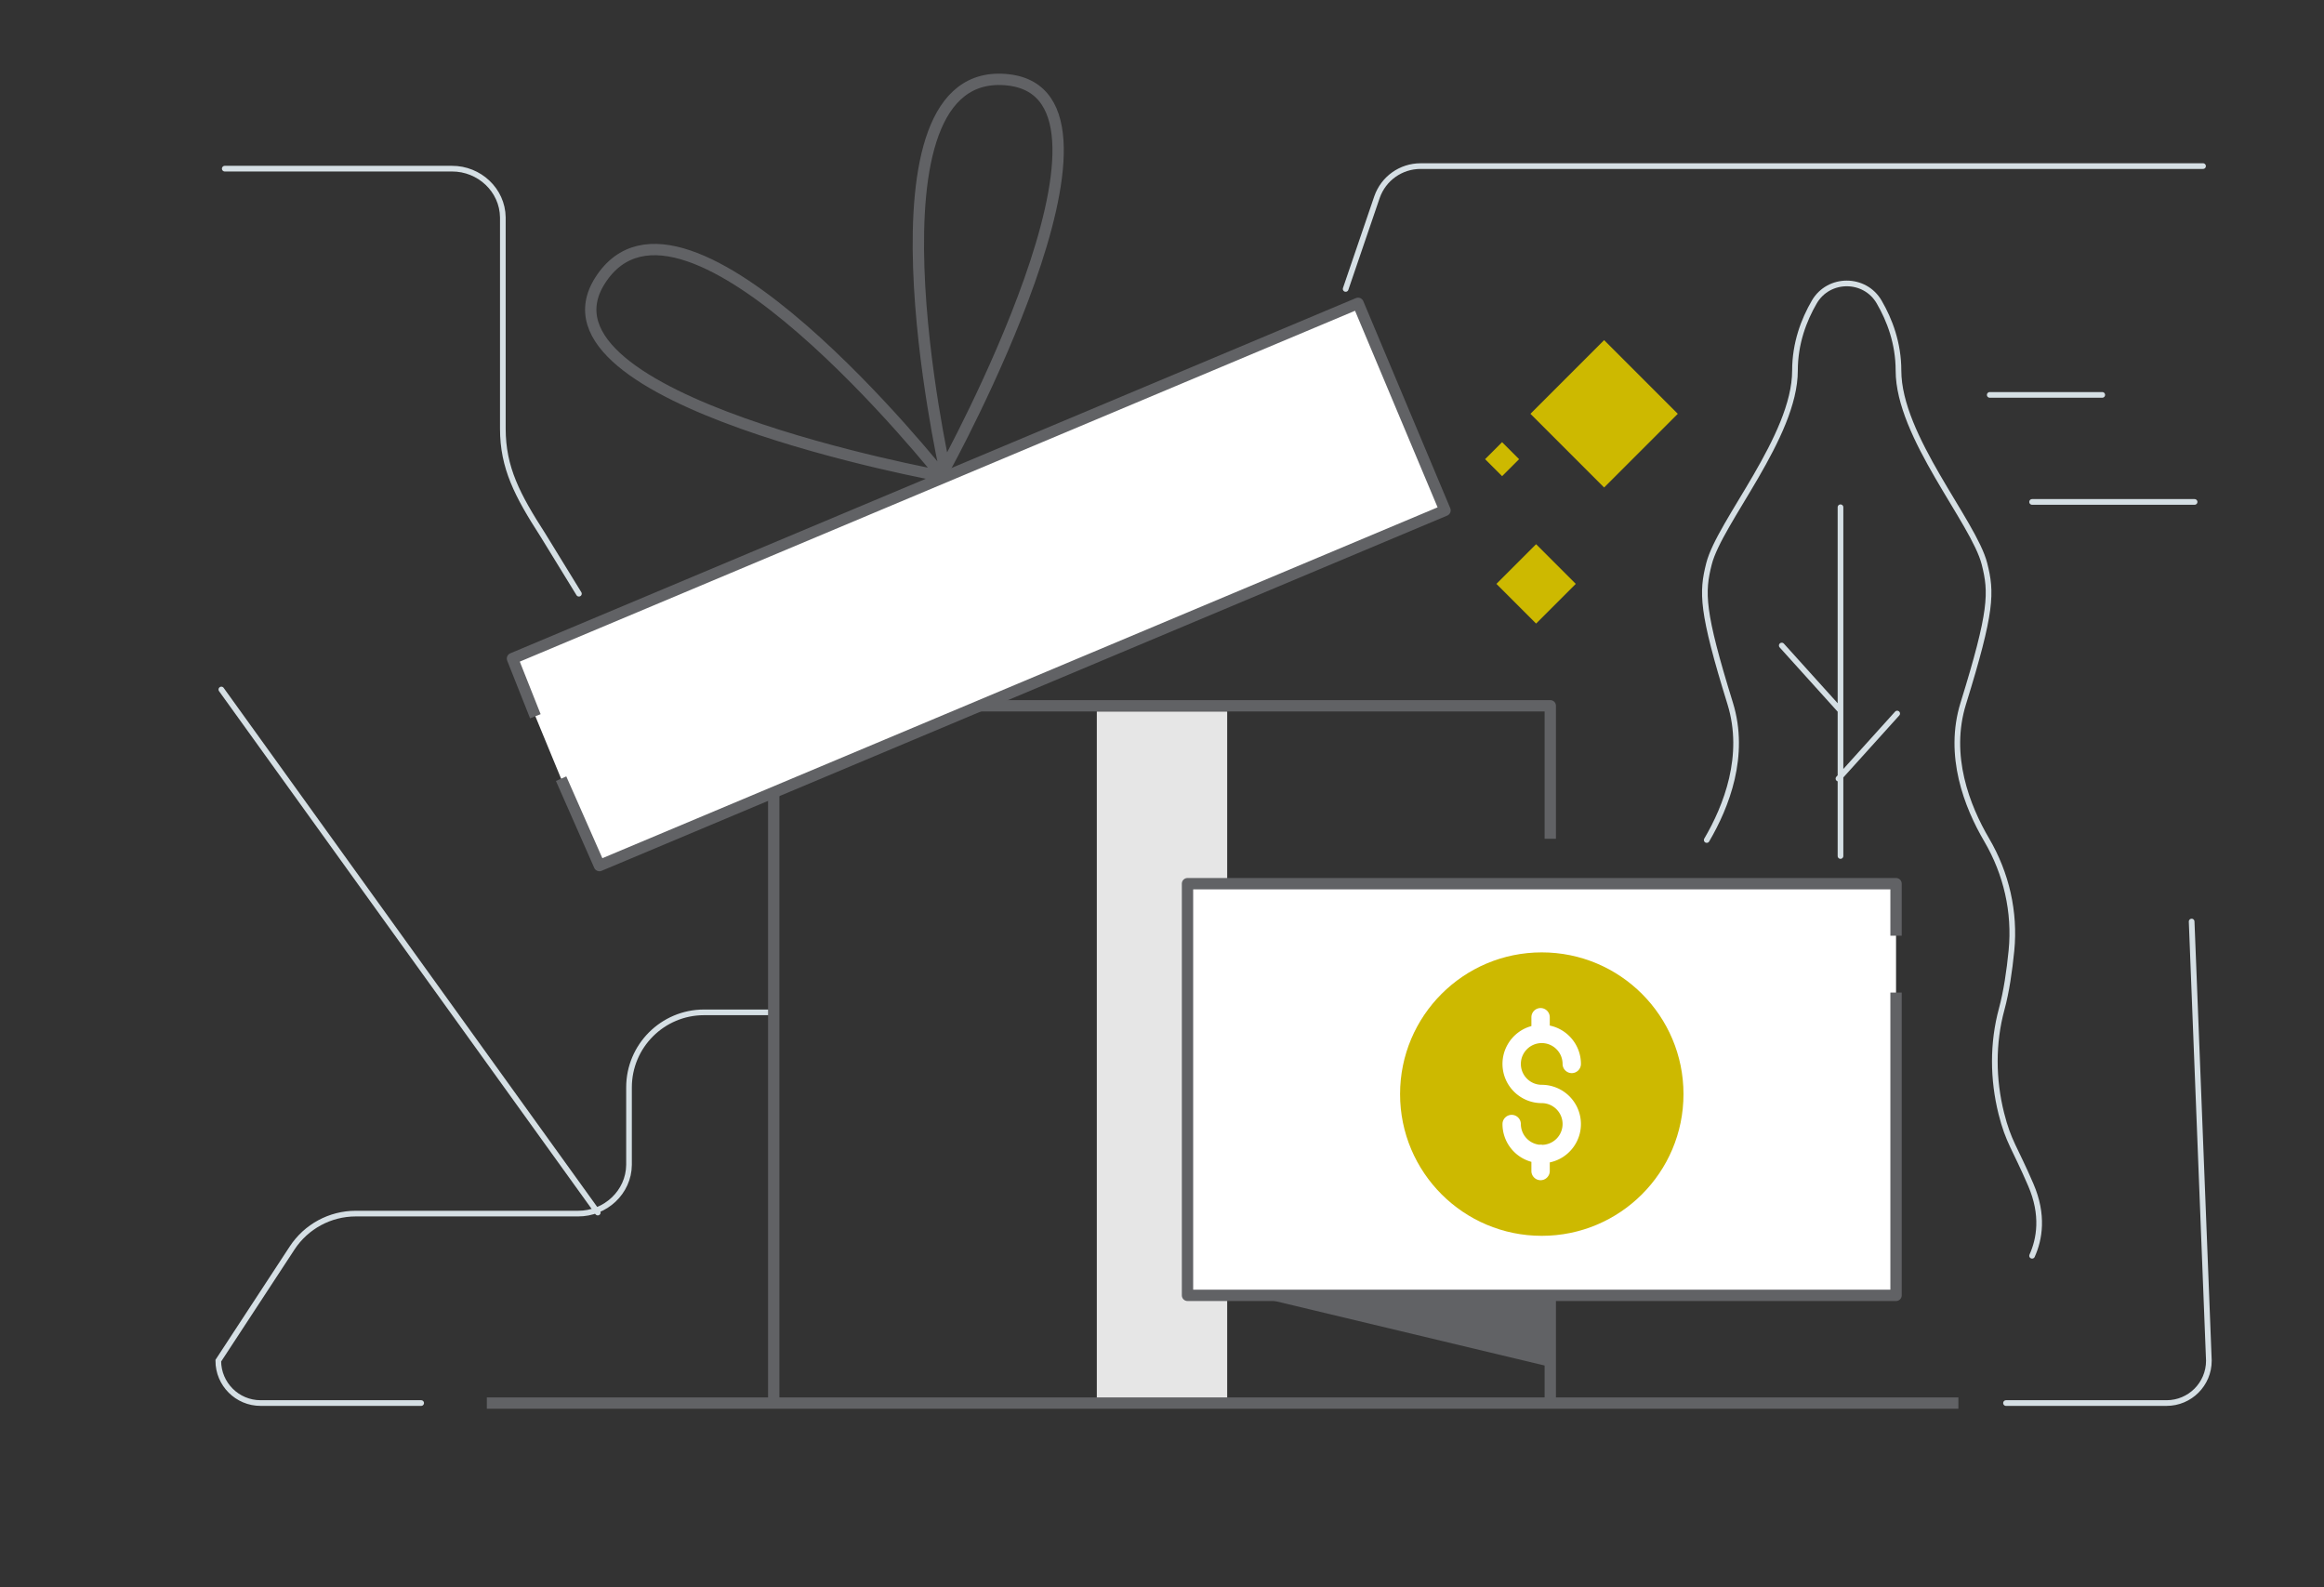
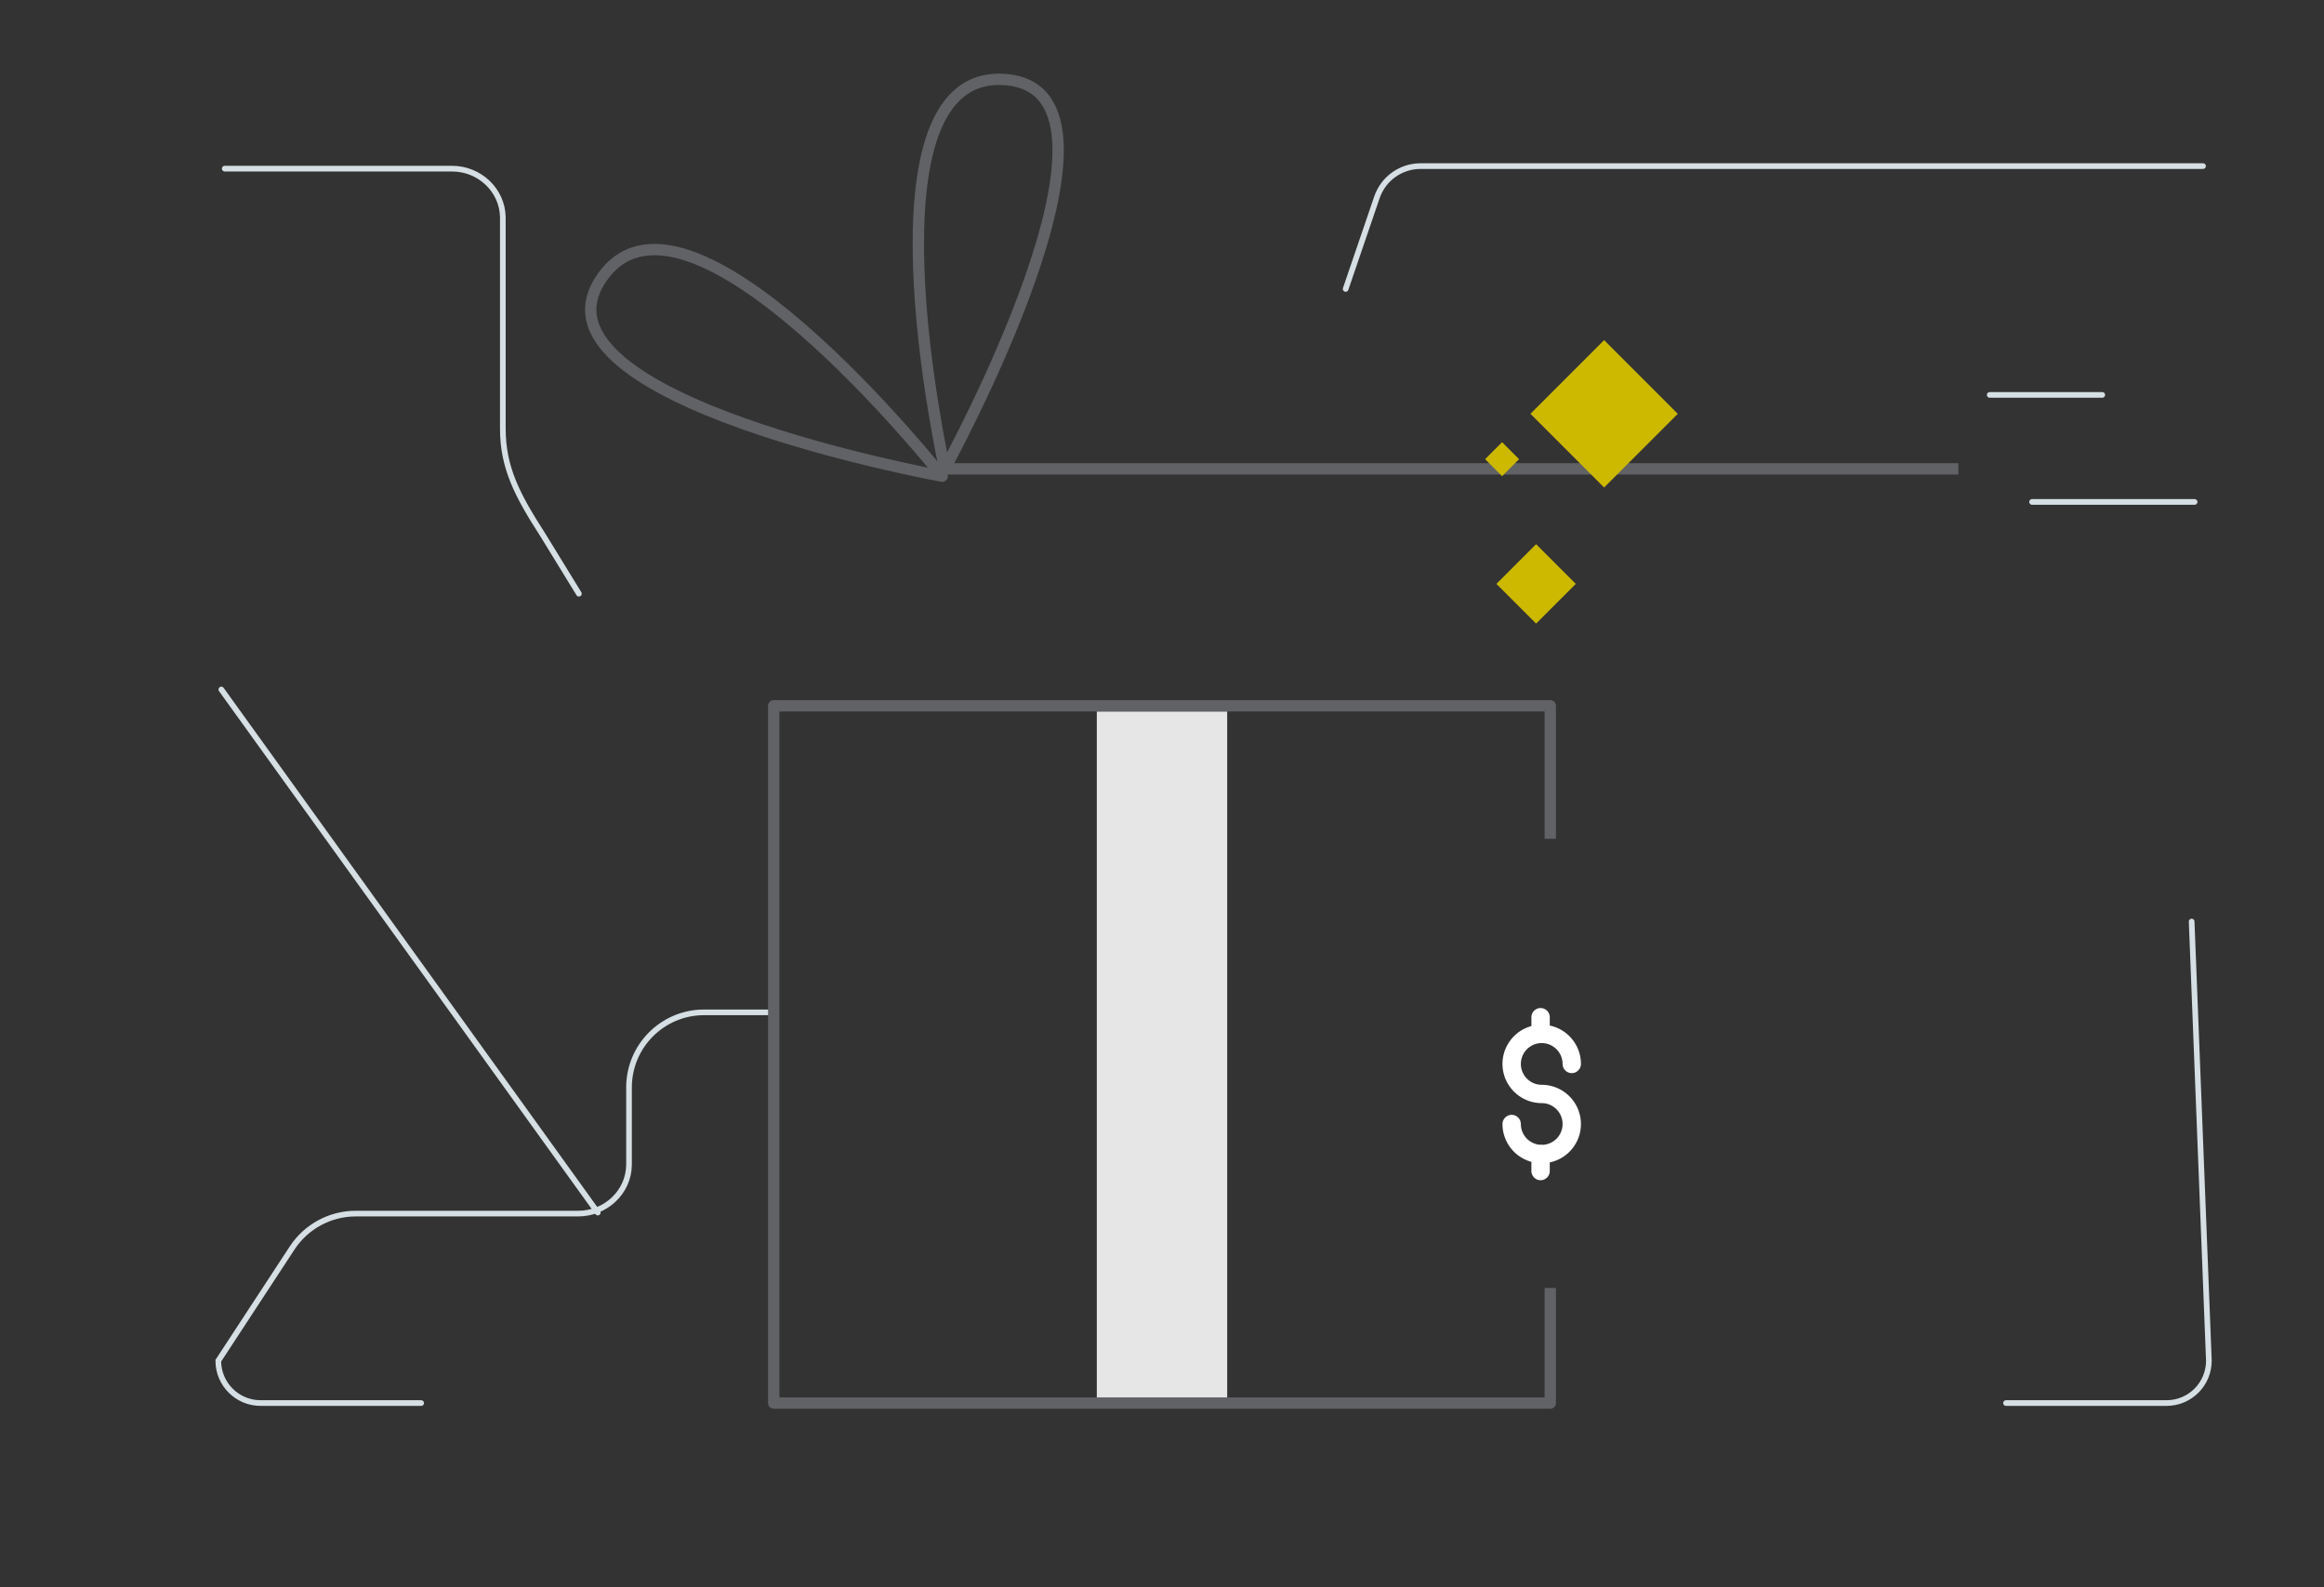
<svg xmlns="http://www.w3.org/2000/svg" viewBox="0 0 410 280" style="enable-background:new 0 0 410 280" xml:space="preserve">
  <rect x="0" y="0" width="410" height="280" fill="#333333" stroke="none" />
  <style>.st0,.st1{stroke-miterlimit:10}.st0{fill:none;stroke:#d5dfe4;stroke-linecap:round}.st1{fill:#fff;stroke:#616265;stroke-width:2;stroke-linejoin:round}.st5{fill:#cdb900}</style>
  <g id="Camada_1">
-     <path style="fill:#616265" d="M220.52 228.45 273 241v-12.55z" />
    <path class="st0" d="M74.3 247.5H45.98c-4.13 0-7.47-3.34-7.47-7.47v0l13.03-19.89c2.48-3.78 6.7-6.06 11.22-6.06h39.23c4.82.02 8.93-3.77 8.98-8.59v-13.67c0-7.31 5.93-13.24 13.24-13.24h12.71" />
    <path style="fill:#e6e6e6" d="M193.5 125.5h23v121.34h-23z" />
    <path class="st0" d="M39.65 29.75h40.08c4.82-.02 8.92 3.78 8.98 8.59v37.27c0 6.9 2.56 11.78 7.06 18.76l6.36 10.36" />
-     <path d="M273.5 227.19v20.31h-137v-123h137v23.46M166.22 84s-45.6-57.57-60.34-34.54C92.33 70.63 166.22 84 166.22 84zm.45-1.29s-15.96-71.69 11.21-68.62c24.99 2.83-11.21 68.62-11.21 68.62zM85.89 247.5H345.5" style="fill:none;stroke:#616265;stroke-width:2;stroke-linejoin:round;stroke-miterlimit:10" />
-     <path class="st0" d="M301.1 148.18c3.47-5.91 6.99-14.88 4.14-24.09-5.07-16.35-5.02-19.57-3.74-24.63 1.87-7.38 15.17-22.45 15.17-34.09 0-4.83 1.57-8.94 3.41-12.1 2.54-4.36 8.91-4.36 11.44 0 1.84 3.16 3.41 7.27 3.41 12.1 0 11.64 13.3 26.71 15.17 34.09 1.28 5.06 1.33 8.28-3.74 24.63-2.86 9.21.67 18.18 4.14 24.09 3.46 5.9 5.03 12.71 4.36 19.51-.35 3.54-.89 7.26-1.72 10.31-1.63 6.01-1.58 12.37-.07 18.41 1.27 5.05 2.35 5.96 5.2 12.59 2.3 5.33 1.55 9.6.23 12.52M324.7 89.48V151m-10.36-37.13 10.36 11.48m10 .52-10.36 11.48" />
+     <path d="M273.5 227.19v20.31h-137v-123h137v23.46M166.22 84s-45.6-57.57-60.34-34.54C92.33 70.63 166.22 84 166.22 84zm.45-1.29s-15.96-71.69 11.21-68.62c24.99 2.83-11.21 68.62-11.21 68.62zH345.5" style="fill:none;stroke:#616265;stroke-width:2;stroke-linejoin:round;stroke-miterlimit:10" />
    <path transform="rotate(45.001 271.002 102.997)" class="st5" d="M266.05 98.05h9.9v9.9h-9.9z" />
    <path transform="rotate(45.001 265.002 80.997)" class="st5" d="M262.88 78.88h4.24v4.24h-4.24z" />
    <path transform="rotate(45.001 283.002 72.997)" class="st5" d="M273.81 63.81h18.38v18.38h-18.38z" />
    <path class="st0" d="M353.9 247.5h28.32c4.13 0 7.47-3.34 7.47-7.47v0l-3.04-77.47m-35.62-92.9h19.85M358.5 88.54h28.67m1.49-59.24H250.62c-3.47 0-6.55 2.19-7.69 5.47l-5.53 16.2M39.05 121.63l66.41 92.27" />
-     <path class="st1" d="M334.5 175.09v53.41h-125v-72.62h125v9.18" />
-     <circle class="st5" cx="272" cy="193" r="25" />
    <path d="M272.13 201.95c-.18-.04-.37-.05-.56-.02a3.684 3.684 0 0 1-3.26-3.65c0-.89-.73-1.62-1.62-1.62-.89 0-1.62.73-1.62 1.62 0 3.12 2.09 5.85 5.1 6.67v1.62c0 .89.73 1.62 1.62 1.62.89 0 1.62-.73 1.62-1.62v-1.52c3.47-.73 5.83-3.96 5.46-7.48a6.925 6.925 0 0 0-6.88-6.21c-2.03 0-3.68-1.65-3.68-3.68 0-2.03 1.65-3.68 3.68-3.68 2.03 0 3.68 1.65 3.68 3.68 0 .89.73 1.62 1.62 1.62.89 0 1.62-.73 1.62-1.62 0-3.27-2.3-6.1-5.5-6.77v-1.47c0-.89-.73-1.62-1.62-1.62-.89 0-1.62.73-1.62 1.62V181c-3.34.91-5.5 4.16-5.04 7.59s3.39 6 6.86 6c2 0 3.64 1.61 3.68 3.61a3.676 3.676 0 0 1-3.54 3.75z" style="fill:#fff" />
-     <path class="st1" d="m94.45 126.35-4.04-10.18 149.18-62.66 15.34 36.52-149.18 62.66-6.76-15.33" />
  </g>
</svg>